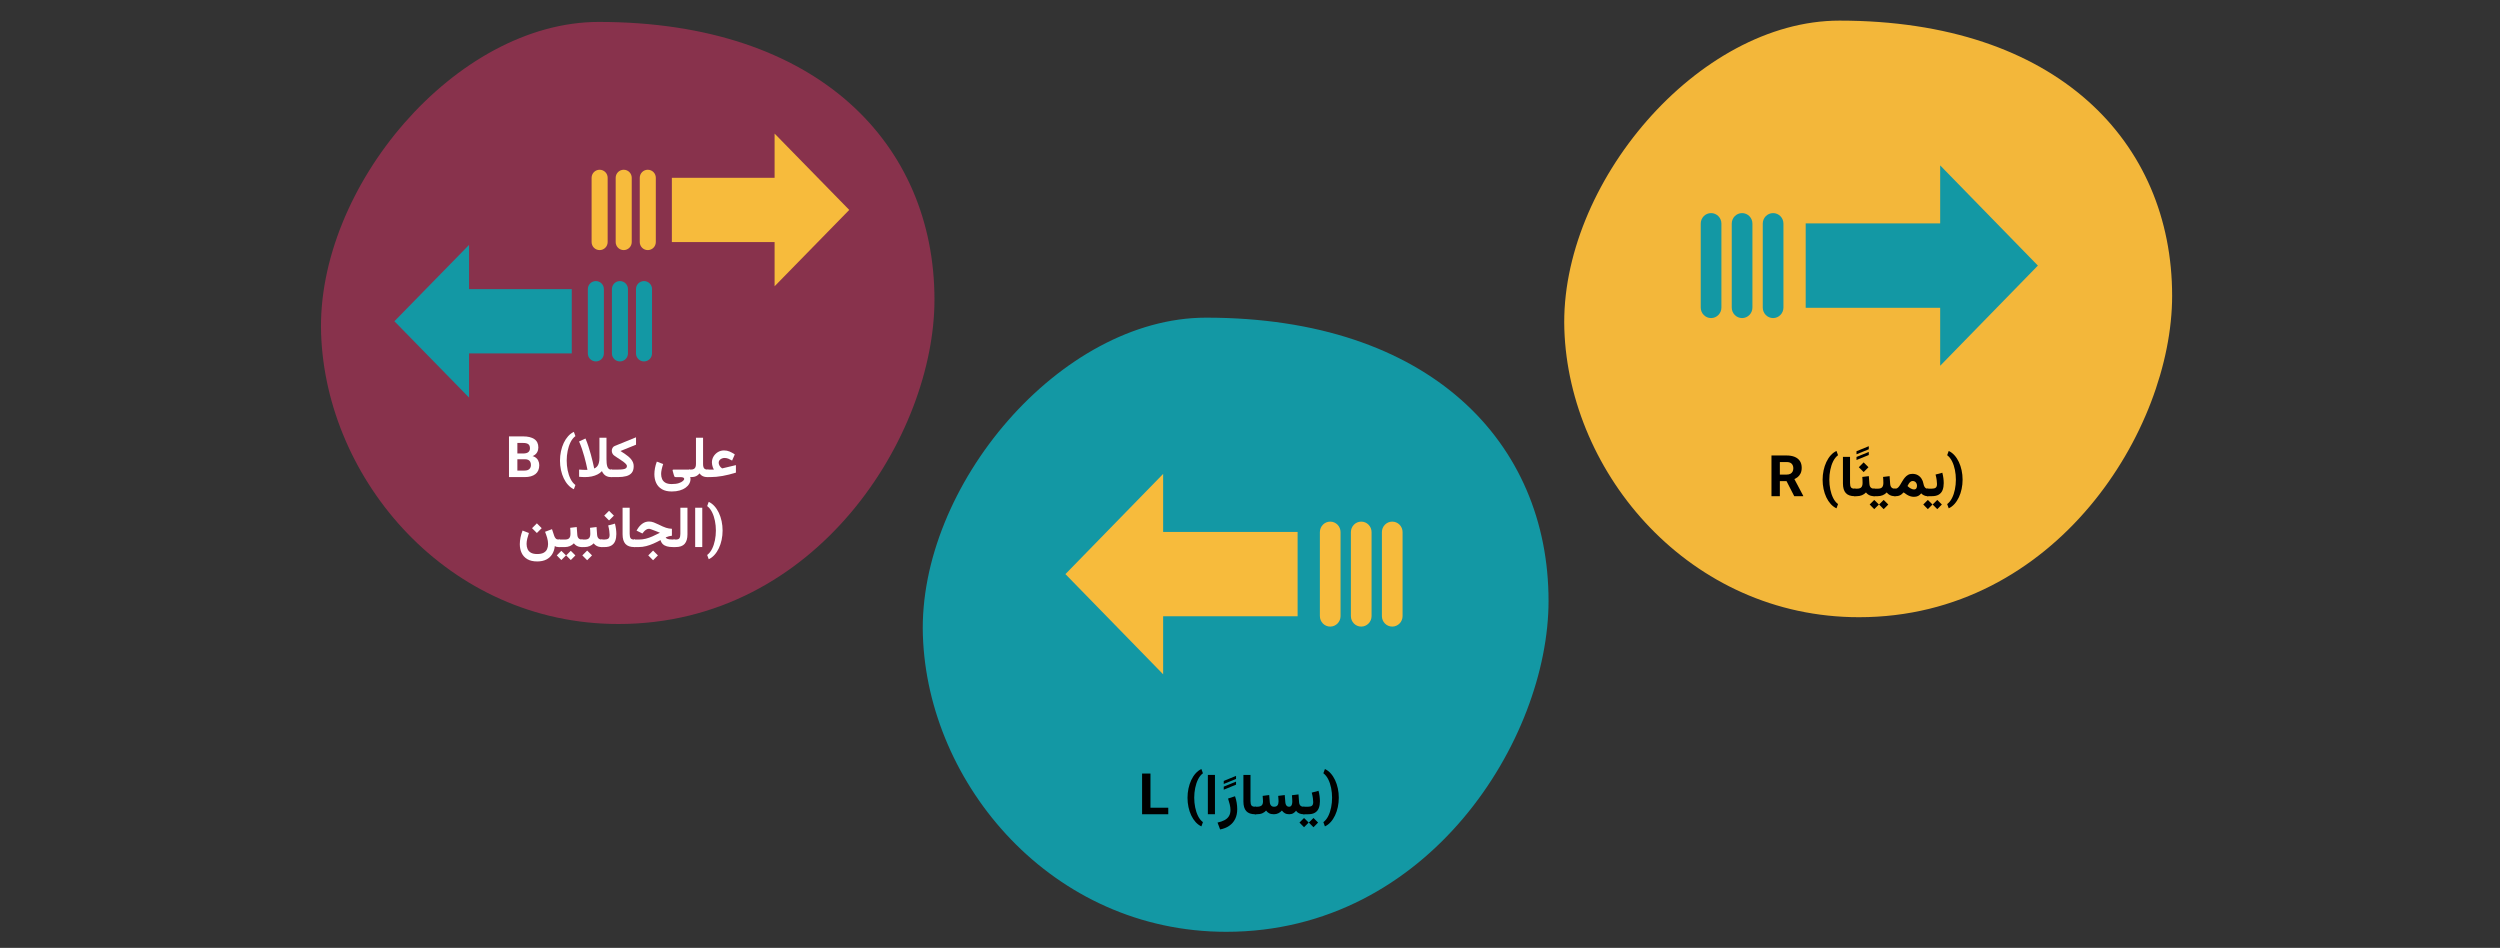
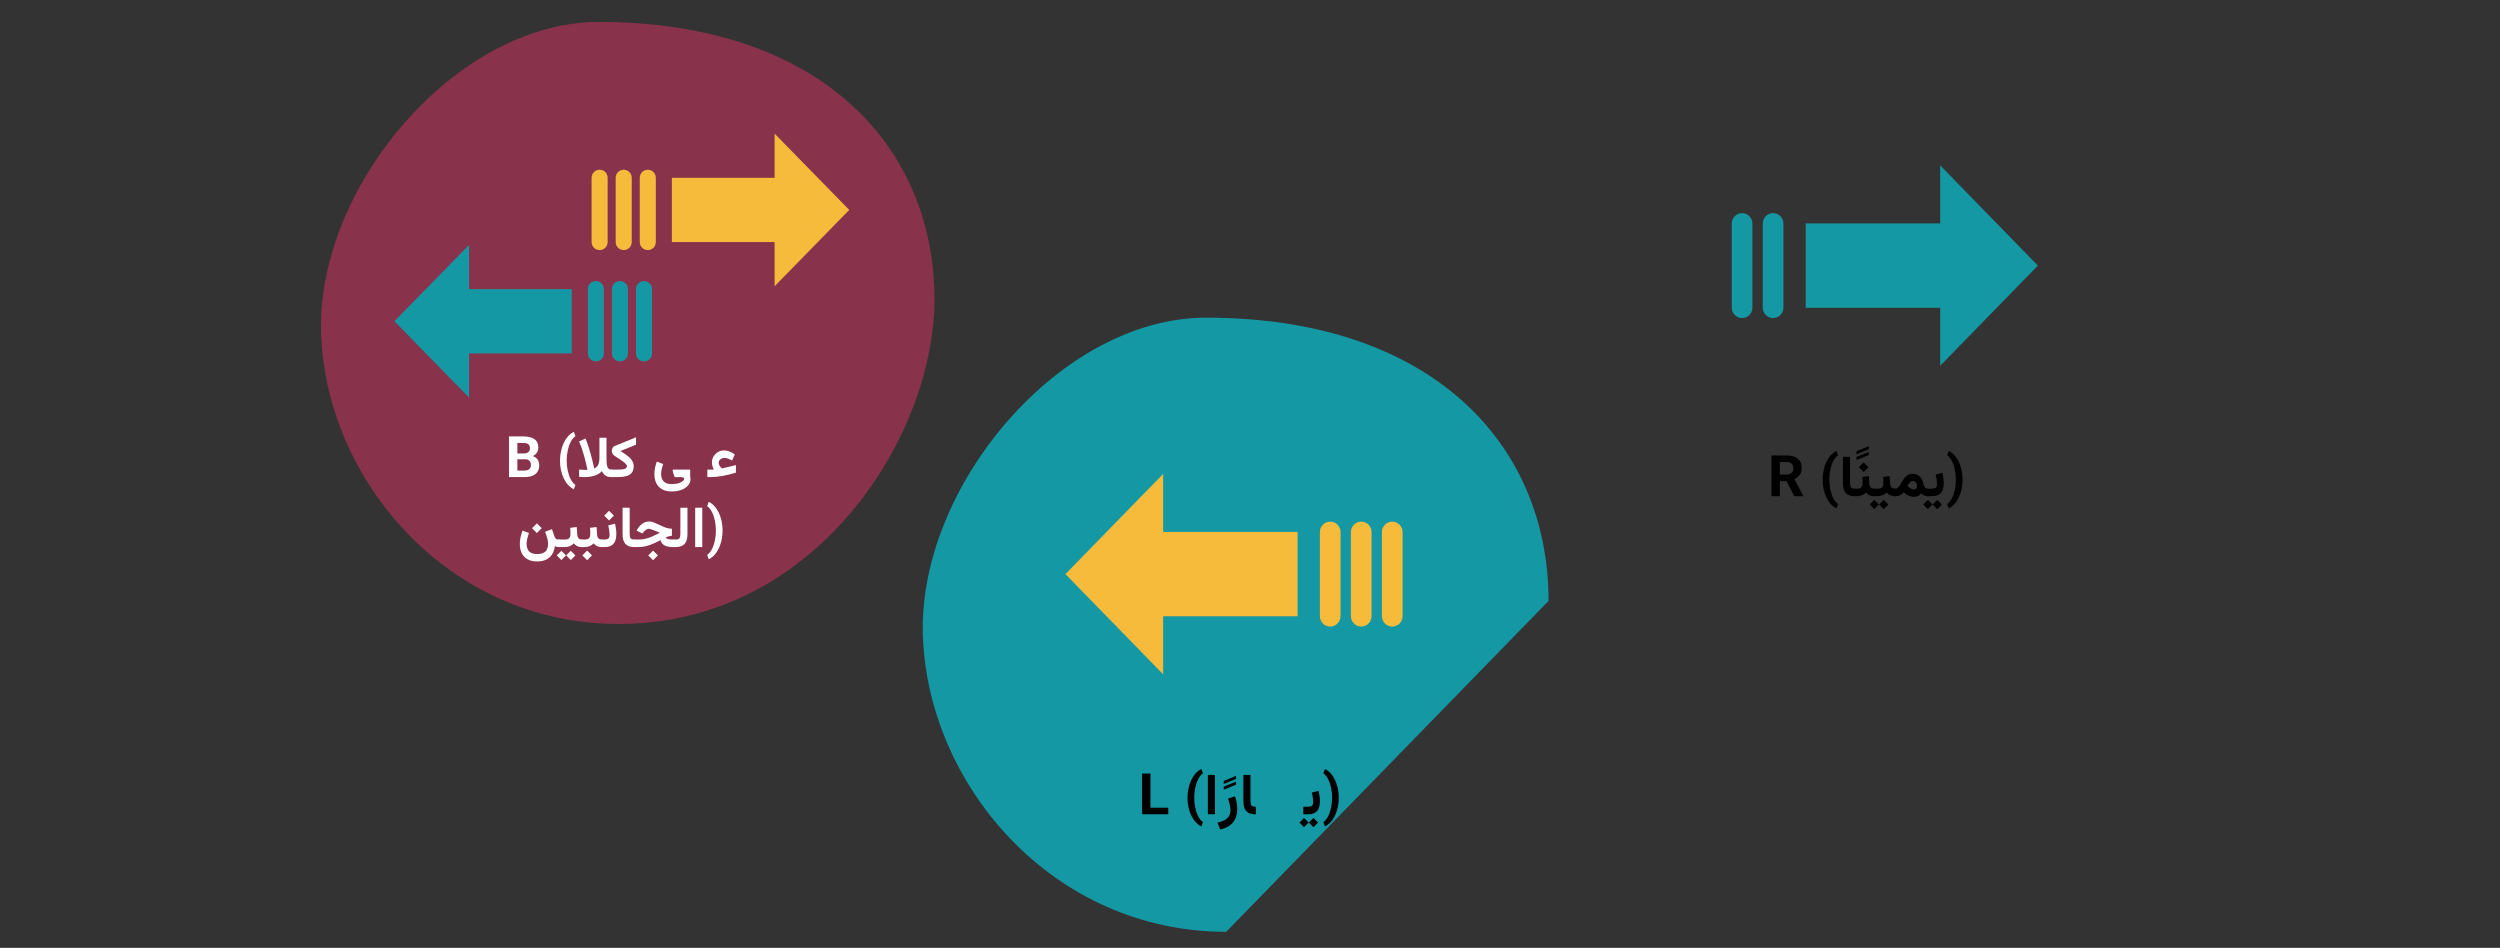
<svg xmlns="http://www.w3.org/2000/svg" width="786px" height="298px" viewBox="0 0 786 298" version="1.1">
  <rect x="0" y="0" width="786" height="298" fill="#333333" stroke="none" />
  <title>verortung-01-ara</title>
  <g id="Page-1" stroke="none" stroke-width="1" fill="none" fill-rule="evenodd">
    <g id="vorlage" transform="translate(-124, -1064)">
      <g id="verortung-01-ara" transform="translate(124, 1064)">
        <rect id="Rectangle-Copy-2" x="0" y="0" width="786" height="298" />
-         <path d="M590.237,194.05 C643.425,194.05 681.39,149.061 682.88,103.536 C684.37,58.012 640.955,6.482 596.375,6.482 C528.016,6.482 491.793,44.63 491.793,92.999 C491.793,135.07 528.3,194.05 590.237,194.05 Z" id="Oval-Copy-4-Copy" fill="#F3B73A" fill-rule="nonzero" transform="translate(587.355, 100.266) scale(-1, 1) translate(-587.355, -100.266) " />
        <g id="arrow-right-signal-copy" transform="translate(534.471, 51.899)" fill="#1398A4" fill-rule="nonzero">
          <polygon id="Path" points="75.52 0.101 106.24 31.601 75.52 63.101 75.52 44.864 33.24 44.864 33.24 18.337 75.52 18.337" />
          <g id="Group" transform="translate(0.24, 15.101)">
            <path d="M22.75,0 L22.75,0 C24.545,0 26,1.477 26,3.3 L26,29.7 C26,31.523 24.545,33 22.75,33 L22.75,33 C20.955,33 19.5,31.523 19.5,29.7 L19.5,3.3 C19.5,1.477 20.955,0 22.75,0 Z" id="Path" />
            <path d="M13,0 L13,0 C14.795,0 16.25,1.477 16.25,3.3 L16.25,29.7 C16.25,31.523 14.795,33 13,33 L13,33 C11.205,33 9.75,31.523 9.75,29.7 L9.75,3.3 C9.75,1.477 11.205,0 13,0 Z" id="Path" />
-             <path d="M3.25,0 L3.25,0 C5.045,0 6.5,1.477 6.5,3.3 L6.5,29.7 C6.5,31.523 5.045,33 3.25,33 L3.25,33 C1.455,33 0,31.523 0,29.7 L0,3.3 C0,1.477 1.455,0 3.25,0 Z" id="Path" />
          </g>
        </g>
        <path d="M200.265,196.186 C253.942,196.186 292.255,150.783 293.759,104.841 C295.262,58.9 251.448,6.895 206.459,6.895 C137.473,6.895 100.917,45.394 100.917,94.206 C100.917,136.664 137.759,196.186 200.265,196.186 Z" id="Oval-Copy-4-2-Copy" fill="#88324C" fill-rule="nonzero" transform="translate(197.357, 101.54) scale(-1, 1) translate(-197.357, -101.54) " />
        <g id="Group-52-Copy" transform="translate(195.357, 83.462) scale(-1, 1) translate(-195.357, -83.462) translate(123.844, 42.047)" fill-rule="nonzero">
          <g id="arrow-right-signal" transform="translate(40.37, 23.953) scale(-1, 1) translate(-40.37, -23.953) translate(-0.13, -0.047)" fill="#F7BB3C">
            <polygon id="Path" points="57.533 0 81 24 57.533 48 57.533 34.105 25.234 34.105 25.234 13.895 57.533 13.895" />
            <g id="Group" transform="translate(0, 11.368)">
              <path d="M17.664,0 L17.664,0 C19.057,0 20.187,1.131 20.187,2.526 L20.187,22.737 C20.187,24.132 19.057,25.263 17.664,25.263 L17.664,25.263 C16.27,25.263 15.14,24.132 15.14,22.737 L15.14,2.526 C15.14,1.131 16.27,0 17.664,0 Z" id="Path" />
              <path d="M10.093,0 L10.093,0 C11.487,0 12.617,1.131 12.617,2.526 L12.617,22.737 C12.617,24.132 11.487,25.263 10.093,25.263 L10.093,25.263 C8.7,25.263 7.57,24.132 7.57,22.737 L7.57,2.526 C7.57,1.131 8.7,0 10.093,0 Z" id="Path" />
              <path d="M2.523,0 L2.523,0 C3.917,0 5.047,1.131 5.047,2.526 L5.047,22.737 C5.047,24.132 3.917,25.263 2.523,25.263 L2.523,25.263 C1.13,25.263 0,24.132 0,22.737 L0,2.526 C0,1.131 1.13,0 2.523,0 Z" id="Path" />
            </g>
          </g>
          <g id="arrow-right-signal-copy" transform="translate(61.87, 34.953)" fill="#1398A4">
            <polygon id="Path" points="57.533 0 81 24 57.533 48 57.533 34.105 25.234 34.105 25.234 13.895 57.533 13.895" />
            <g id="Group" transform="translate(0, 11.368)">
              <path d="M17.664,0 L17.664,0 C19.057,0 20.187,1.131 20.187,2.526 L20.187,22.737 C20.187,24.132 19.057,25.263 17.664,25.263 L17.664,25.263 C16.27,25.263 15.14,24.132 15.14,22.737 L15.14,2.526 C15.14,1.131 16.27,0 17.664,0 Z" id="Path" />
              <path d="M10.093,0 L10.093,0 C11.487,0 12.617,1.131 12.617,2.526 L12.617,22.737 C12.617,24.132 11.487,25.263 10.093,25.263 L10.093,25.263 C8.7,25.263 7.57,24.132 7.57,22.737 L7.57,2.526 C7.57,1.131 8.7,0 10.093,0 Z" id="Path" />
              <path d="M2.523,0 L2.523,0 C3.917,0 5.047,1.131 5.047,2.526 L5.047,22.737 C5.047,24.132 3.917,25.263 2.523,25.263 L2.523,25.263 C1.13,25.263 0,24.132 0,22.737 L0,2.526 C0,1.131 1.13,0 2.523,0 Z" id="Path" />
            </g>
          </g>
        </g>
-         <path d="M391.455,292.96 C446.209,292.96 485.291,246.647 486.825,199.783 C488.359,152.918 443.666,99.872 397.774,99.872 C327.404,99.872 290.115,139.143 290.115,188.935 C290.115,232.244 327.696,292.96 391.455,292.96 Z" id="Oval-Copy-4-4-Copy" fill="#1398A4" fill-rule="nonzero" transform="translate(388.489, 196.416) scale(-1, 1) translate(-388.489, -196.416) " />
+         <path d="M391.455,292.96 C446.209,292.96 485.291,246.647 486.825,199.783 C488.359,152.918 443.666,99.872 397.774,99.872 C327.404,99.872 290.115,139.143 290.115,188.935 Z" id="Oval-Copy-4-4-Copy" fill="#1398A4" fill-rule="nonzero" transform="translate(388.489, 196.416) scale(-1, 1) translate(-388.489, -196.416) " />
        <g id="arrow-right-signal-copy-2" transform="translate(387.985, 180.479) scale(-1, 1) translate(-387.985, -180.479) translate(335.101, 149.177)" fill="#F7BB3C" fill-rule="nonzero">
          <polygon id="Path" points="75.179 -0.177 105.899 31.323 75.179 62.823 75.179 44.587 32.899 44.587 32.899 18.06 75.179 18.06" />
          <g id="Group" transform="translate(-0.101, 14.823)">
            <path d="M22.75,0 L22.75,0 C24.545,0 26,1.477 26,3.3 L26,29.7 C26,31.523 24.545,33 22.75,33 L22.75,33 C20.955,33 19.5,31.523 19.5,29.7 L19.5,3.3 C19.5,1.477 20.955,0 22.75,0 Z" id="Path" />
            <path d="M13,0 L13,0 C14.795,0 16.25,1.477 16.25,3.3 L16.25,29.7 C16.25,31.523 14.795,33 13,33 L13,33 C11.205,33 9.75,31.523 9.75,29.7 L9.75,3.3 C9.75,1.477 11.205,0 13,0 Z" id="Path" />
            <path d="M3.25,0 L3.25,0 C5.045,0 6.5,1.477 6.5,3.3 L6.5,29.7 C6.5,31.523 5.045,33 3.25,33 L3.25,33 C1.455,33 0,31.523 0,29.7 L0,3.3 C0,1.477 1.455,0 3.25,0 Z" id="Path" />
          </g>
        </g>
        <g id="R-(يمينًا)" transform="translate(556.95, 140.285)" fill="#000000" fill-rule="nonzero">
          <path d="M0,2.918 L4.778,2.918 C5.755,2.918 6.597,3.065 7.304,3.358 C8.01,3.651 8.554,4.084 8.934,4.657 C9.315,5.23 9.505,5.937 9.505,6.777 C9.505,7.462 9.389,8.049 9.158,8.539 C8.926,9.028 8.601,9.435 8.183,9.76 C7.764,10.085 7.273,10.344 6.71,10.536 L5.872,10.982 L1.724,10.982 L1.706,8.923 L4.795,8.923 C5.258,8.923 5.641,8.841 5.946,8.677 C6.252,8.513 6.482,8.284 6.637,7.99 C6.793,7.696 6.87,7.355 6.87,6.968 C6.87,6.356 6.698,5.872 6.353,5.515 C6.008,5.158 5.483,4.98 4.778,4.98 L2.637,4.98 L2.637,15.715 L0,15.715 L0,2.918 Z M7.158,15.715 L4.237,10.01 L7.022,9.995 L9.981,15.592 L9.981,15.715 L7.158,15.715 Z" id="Shape" />
          <path d="M18.189,10.515 C18.189,9.477 18.29,8.456 18.493,7.452 C18.696,6.448 18.999,5.54 19.404,4.728 C19.808,3.916 20.317,3.284 20.929,2.829 L20.44,1.495 C19.77,1.807 19.166,2.264 18.629,2.865 C18.092,3.466 17.633,4.171 17.253,4.98 C16.873,5.79 16.583,6.669 16.381,7.618 C16.18,8.567 16.08,9.545 16.08,10.551 C16.08,11.557 16.18,12.531 16.381,13.474 C16.583,14.417 16.873,15.289 17.253,16.088 C17.633,16.888 18.092,17.584 18.629,18.177 C19.166,18.77 19.77,19.223 20.44,19.535 L20.929,18.2 C20.317,17.742 19.808,17.109 19.404,16.302 C18.999,15.494 18.696,14.587 18.493,13.581 C18.29,12.575 18.189,11.553 18.189,10.515 Z" id="Path" />
          <path d="M48.929,13.353 L48.929,15.715 L49.632,15.715 L49.632,13.353 L48.929,13.353 Z M52.125,16.892 L50.677,18.334 L52.125,19.794 L53.576,18.334 L52.125,16.892 Z M49.16,16.892 L47.724,18.334 L49.16,19.794 L50.622,18.334 L49.16,16.892 Z M50.405,15.715 C51.347,15.715 52.09,15.544 52.636,15.202 C53.182,14.86 53.572,14.382 53.806,13.769 C54.04,13.155 54.157,12.437 54.157,11.615 C54.157,11.112 54.121,10.584 54.048,10.031 C53.976,9.478 53.865,8.914 53.717,8.34 L51.589,8.911 C51.755,9.547 51.873,10.121 51.941,10.635 C52.009,11.149 52.043,11.569 52.043,11.893 C52.043,12.447 51.909,12.829 51.641,13.039 C51.372,13.248 50.954,13.353 50.388,13.353 L49.432,13.353 L49.432,15.715 L50.405,15.715 Z" id="Shape" />
          <path d="M39.015,15.715 C39.458,15.715 39.826,15.663 40.12,15.558 C40.413,15.454 40.67,15.312 40.893,15.133 C41.115,14.953 41.337,14.75 41.557,14.522 C41.898,14.795 42.241,15.036 42.585,15.247 C42.929,15.457 43.283,15.622 43.646,15.74 C44.01,15.858 44.394,15.917 44.798,15.917 C45.315,15.917 45.753,15.827 46.112,15.647 C46.471,15.467 46.794,15.192 47.08,14.823 C47.298,15.079 47.589,15.292 47.953,15.461 C48.316,15.631 48.685,15.715 49.06,15.715 L49.298,15.715 L49.298,13.353 L49.069,13.353 C48.881,13.353 48.701,13.303 48.53,13.202 C48.358,13.101 48.208,12.934 48.077,12.701 C47.947,12.468 47.846,12.157 47.776,11.769 C47.675,11.192 47.475,10.672 47.175,10.209 C46.876,9.746 46.486,9.377 46.007,9.103 C45.528,8.83 44.961,8.693 44.306,8.693 C43.774,8.693 43.315,8.805 42.927,9.028 C42.539,9.252 42.201,9.541 41.913,9.897 C41.626,10.252 41.366,10.628 41.134,11.023 C40.902,11.419 40.679,11.794 40.464,12.149 C40.249,12.505 40.024,12.794 39.788,13.018 C39.552,13.242 39.28,13.353 38.971,13.353 L38.651,13.353 L38.645,15.715 L39.015,15.715 Z M44.376,10.945 C44.806,10.945 45.144,11.093 45.388,11.387 C45.632,11.681 45.754,12.038 45.754,12.457 C45.754,12.773 45.68,13.043 45.531,13.265 C45.383,13.488 45.141,13.599 44.805,13.599 C44.672,13.599 44.519,13.575 44.345,13.527 C44.17,13.478 43.981,13.399 43.777,13.288 C43.623,13.204 43.461,13.099 43.292,12.973 C43.122,12.846 42.946,12.698 42.765,12.526 C42.874,12.295 43.005,12.058 43.159,11.815 C43.312,11.572 43.49,11.367 43.693,11.198 C43.895,11.03 44.123,10.945 44.376,10.945 Z" id="Shape" />
          <path d="M32.08,13.353 L32.08,15.715 L32.783,15.715 L32.783,13.353 L32.08,13.353 Z M35.277,16.892 L33.829,18.334 L35.277,19.794 L36.727,18.334 L35.277,16.892 Z M32.311,16.892 L30.875,18.334 L32.311,19.794 L33.774,18.334 L32.311,16.892 Z M35.087,9.66 C35.114,9.96 35.136,10.266 35.153,10.58 C35.169,10.893 35.178,11.215 35.178,11.543 C35.178,12.152 35.049,12.605 34.791,12.904 C34.533,13.204 34.072,13.353 33.407,13.353 L32.575,13.353 L32.575,15.715 L33.407,15.715 C33.962,15.715 34.487,15.613 34.983,15.408 C35.478,15.203 35.898,14.913 36.243,14.537 C36.421,14.773 36.63,14.978 36.87,15.154 C37.111,15.329 37.389,15.466 37.706,15.566 C38.022,15.665 38.379,15.715 38.777,15.715 L38.971,15.715 L38.971,13.353 L38.795,13.353 C38.467,13.353 38.198,13.292 37.987,13.17 C37.776,13.047 37.616,12.872 37.507,12.643 C37.398,12.414 37.334,12.146 37.314,11.839 L37.144,9.413 L35.087,9.66 Z" id="Shape" />
          <path d="M28.556,9.66 C28.585,9.958 28.607,10.265 28.621,10.578 C28.636,10.891 28.643,11.212 28.643,11.54 C28.643,12.15 28.515,12.604 28.257,12.903 C27.999,13.202 27.539,13.351 26.877,13.351 L26.042,13.351 L26.042,15.715 L26.877,15.715 C27.433,15.715 27.959,15.613 28.454,15.408 C28.95,15.203 29.37,14.912 29.716,14.537 C29.891,14.772 30.099,14.977 30.34,15.153 C30.58,15.328 30.858,15.466 31.175,15.566 C31.491,15.665 31.849,15.715 32.247,15.715 L32.44,15.715 L32.44,13.351 L32.265,13.351 C31.936,13.351 31.667,13.289 31.456,13.166 C31.245,13.043 31.085,12.868 30.977,12.639 C30.869,12.411 30.806,12.144 30.788,11.839 L30.612,9.413 L28.556,9.66 Z M28.977,5.089 L27.457,6.61 L28.977,8.13 L30.498,6.61 L28.977,5.089 Z" id="Shape" />
          <path d="M26.733,4.345 L30.596,2.768 L30.596,1.802 L26.733,3.385 L26.733,4.345 Z M26.733,2.543 L30.596,0.966 L30.596,0 L26.733,1.583 L26.733,2.543 Z" id="Shape" />
          <path d="M22.471,3.346 L22.471,11.708 C22.471,13.055 22.768,14.06 23.362,14.722 C23.957,15.384 24.891,15.715 26.165,15.715 L26.376,15.715 L26.376,13.353 L26.165,13.353 C25.585,13.353 25.196,13.217 24.998,12.943 C24.799,12.67 24.7,12.202 24.7,11.539 L24.7,3.346 L22.471,3.346 Z" id="Path" />
          <path d="M57.979,10.515 C57.979,11.553 57.878,12.575 57.676,13.581 C57.475,14.587 57.171,15.494 56.766,16.302 C56.36,17.109 55.851,17.742 55.239,18.2 L55.728,19.535 C56.398,19.223 57.002,18.768 57.539,18.171 C58.076,17.574 58.535,16.874 58.915,16.07 C59.295,15.267 59.585,14.392 59.786,13.445 C59.987,12.497 60.088,11.521 60.088,10.515 C60.088,9.509 59.987,8.533 59.786,7.588 C59.585,6.643 59.295,5.768 58.915,4.962 C58.535,4.157 58.076,3.456 57.539,2.859 C57.002,2.262 56.398,1.807 55.728,1.495 L55.239,2.829 C55.851,3.284 56.36,3.916 56.766,4.728 C57.171,5.54 57.475,6.448 57.676,7.452 C57.878,8.456 57.979,9.477 57.979,10.515 Z" id="Path" />
        </g>
        <g id="L-(يسارًا)" transform="translate(359.072, 241.78)" fill="#000000" fill-rule="nonzero">
          <path d="M8.231,12.167 L8.231,14.22 L1.785,14.22 L1.785,12.167 L8.231,12.167 Z M2.637,1.423 L2.637,14.22 L0,14.22 L0,1.423 L2.637,1.423 Z" id="Shape" />
          <path d="M16.393,9.02 C16.393,7.982 16.494,6.961 16.697,5.957 C16.899,4.953 17.203,4.045 17.607,3.233 C18.012,2.421 18.52,1.788 19.132,1.334 L18.644,0 C17.973,0.312 17.37,0.768 16.832,1.37 C16.295,1.971 15.837,2.676 15.457,3.485 C15.077,4.295 14.786,5.174 14.585,6.123 C14.384,7.072 14.283,8.05 14.283,9.056 C14.283,10.062 14.384,11.036 14.585,11.979 C14.786,12.922 15.077,13.794 15.457,14.593 C15.837,15.393 16.295,16.089 16.832,16.682 C17.37,17.275 17.973,17.728 18.644,18.04 L19.132,16.705 C18.52,16.247 18.012,15.614 17.607,14.807 C17.203,13.999 16.899,13.092 16.697,12.086 C16.494,11.08 16.393,10.058 16.393,9.02 Z" id="Path" />
          <path d="M50.685,11.858 L50.685,14.22 L51.388,14.22 L51.388,11.858 L50.685,11.858 Z M53.881,15.397 L52.434,16.839 L53.881,18.299 L55.332,16.839 L53.881,15.397 Z M50.916,15.397 L49.48,16.839 L50.916,18.299 L52.379,16.839 L50.916,15.397 Z M52.161,14.22 C53.103,14.22 53.847,14.049 54.392,13.707 C54.938,13.365 55.328,12.887 55.562,12.273 C55.796,11.66 55.913,10.942 55.913,10.12 C55.913,9.617 55.877,9.089 55.804,8.536 C55.732,7.983 55.621,7.419 55.473,6.845 L53.345,7.416 C53.511,8.051 53.629,8.626 53.697,9.14 C53.765,9.654 53.8,10.074 53.8,10.398 C53.8,10.952 53.665,11.334 53.397,11.544 C53.128,11.753 52.711,11.858 52.144,11.858 L51.189,11.858 L51.189,14.22 L52.161,14.22 Z" id="Shape" />
-           <path d="M46.232,14.22 C46.746,14.22 47.177,14.117 47.524,13.91 C47.871,13.704 48.164,13.439 48.402,13.117 C48.626,13.461 48.944,13.731 49.356,13.926 C49.768,14.122 50.252,14.22 50.808,14.22 L51.036,14.22 L51.036,11.858 L50.79,11.858 C50.48,11.858 50.223,11.801 50.018,11.686 C49.812,11.572 49.655,11.407 49.546,11.191 C49.437,10.975 49.373,10.716 49.354,10.412 L49.177,7.982 L47.114,8.235 C47.143,8.598 47.169,8.964 47.192,9.331 C47.214,9.698 47.226,9.988 47.226,10.199 C47.226,10.513 47.193,10.797 47.128,11.048 C47.063,11.3 46.958,11.498 46.811,11.642 C46.664,11.786 46.466,11.858 46.217,11.858 C45.954,11.858 45.738,11.791 45.568,11.657 C45.398,11.523 45.27,11.346 45.186,11.127 C45.101,10.907 45.049,10.669 45.03,10.412 L44.853,8.184 L42.79,8.441 C42.809,8.659 42.828,8.886 42.846,9.123 C42.863,9.359 42.877,9.572 42.887,9.762 C42.897,9.952 42.902,10.091 42.902,10.181 C42.902,10.717 42.792,11.13 42.573,11.421 C42.354,11.713 41.988,11.858 41.474,11.858 C41.192,11.858 40.955,11.795 40.765,11.669 C40.574,11.543 40.427,11.37 40.325,11.15 C40.223,10.931 40.162,10.685 40.143,10.412 L39.966,8.184 L37.903,8.441 C37.923,8.659 37.94,8.886 37.956,9.121 C37.972,9.357 37.985,9.569 37.997,9.758 C38.009,9.946 38.015,10.088 38.015,10.181 C38.015,10.812 37.856,11.25 37.539,11.493 C37.221,11.736 36.731,11.858 36.069,11.858 L35.436,11.858 L35.436,14.22 L36.051,14.22 C36.755,14.22 37.341,14.117 37.81,13.912 C38.279,13.706 38.671,13.424 38.986,13.066 C39.235,13.42 39.556,13.701 39.95,13.909 C40.344,14.116 40.846,14.22 41.456,14.22 C41.961,14.22 42.427,14.113 42.854,13.898 C43.282,13.683 43.647,13.402 43.952,13.054 C44.192,13.391 44.5,13.669 44.874,13.889 C45.248,14.11 45.701,14.22 46.232,14.22 Z" id="Path" />
          <path d="M31.856,1.851 L31.856,10.213 C31.856,11.56 32.153,12.565 32.747,13.227 C33.342,13.889 34.276,14.22 35.55,14.22 L35.761,14.22 L35.761,11.858 L35.55,11.858 C34.971,11.858 34.582,11.722 34.383,11.448 C34.184,11.175 34.085,10.707 34.085,10.044 L34.085,1.851 L31.856,1.851 Z" id="Path" />
          <path d="M24.539,19.002 C25.651,18.781 26.608,18.395 27.411,17.841 C28.214,17.288 28.832,16.574 29.264,15.699 C29.696,14.825 29.912,13.797 29.912,12.616 C29.912,11.96 29.853,11.279 29.735,10.572 C29.616,9.865 29.445,9.194 29.22,8.561 L27.028,9.279 C27.221,9.851 27.396,10.459 27.552,11.102 C27.708,11.746 27.786,12.33 27.786,12.856 C27.786,13.636 27.628,14.287 27.312,14.807 C26.995,15.328 26.534,15.749 25.928,16.07 C25.322,16.392 24.585,16.647 23.717,16.837 L24.539,19.002 Z" id="Path" />
          <path d="M25.673,6.502 L29.537,4.925 L29.537,3.959 L25.673,5.542 L25.673,6.502 Z M25.673,4.7 L29.537,3.123 L29.537,2.157 L25.673,3.74 L25.673,4.7 Z" id="Shape" />
          <polygon id="Path" points="22.91 1.851 20.68 1.851 20.68 14.211 22.91 14.211" />
          <path d="M59.735,9.02 C59.735,10.058 59.634,11.08 59.432,12.086 C59.231,13.092 58.927,13.999 58.522,14.807 C58.116,15.614 57.607,16.247 56.995,16.705 L57.484,18.04 C58.154,17.728 58.758,17.273 59.295,16.676 C59.832,16.079 60.291,15.379 60.671,14.575 C61.051,13.772 61.341,12.897 61.542,11.949 C61.744,11.002 61.844,10.026 61.844,9.02 C61.844,8.014 61.744,7.038 61.542,6.093 C61.341,5.148 61.051,4.273 60.671,3.467 C60.291,2.662 59.832,1.961 59.295,1.364 C58.758,0.766 58.154,0.312 57.484,0 L56.995,1.334 C57.607,1.788 58.116,2.421 58.522,3.233 C58.927,4.045 59.231,4.953 59.432,5.957 C59.634,6.961 59.735,7.982 59.735,9.02 Z" id="Path" />
        </g>
        <g id="B-(على-كلا-الجانبين)" transform="translate(160.025, 135.78)" fill="#FFFFFF" fill-rule="nonzero">
          <path d="M5.008,8.604 L1.729,8.604 L1.712,6.795 L4.471,6.795 C5.192,6.795 5.726,6.655 6.073,6.375 C6.42,6.095 6.593,5.691 6.593,5.161 C6.593,4.569 6.423,4.142 6.081,3.879 C5.739,3.616 5.201,3.485 4.466,3.485 L2.637,3.485 L2.637,14.22 L0,14.22 L0,1.423 L4.466,1.423 C5.957,1.423 7.124,1.707 7.967,2.275 C8.809,2.843 9.231,3.723 9.231,4.917 C9.231,5.44 9.112,5.925 8.874,6.372 C8.636,6.819 8.265,7.182 7.759,7.461 C7.254,7.74 6.595,7.896 5.781,7.929 L5.008,8.604 Z M4.899,14.22 L1.008,14.22 L2.031,12.167 L4.899,12.167 C5.583,12.167 6.087,12.004 6.411,11.679 C6.735,11.353 6.897,10.94 6.897,10.439 C6.897,10.064 6.833,9.739 6.705,9.465 C6.577,9.191 6.375,8.979 6.099,8.829 C5.823,8.679 5.459,8.604 5.008,8.604 L2.472,8.604 L2.49,6.795 L5.657,6.795 L6.262,7.502 C7.04,7.495 7.667,7.632 8.145,7.914 C8.622,8.196 8.971,8.564 9.19,9.017 C9.41,9.47 9.52,9.952 9.52,10.463 C9.52,11.698 9.121,12.633 8.322,13.268 C7.524,13.903 6.383,14.22 4.899,14.22 Z" id="Shape" />
          <path d="M18.145,9.02 C18.145,7.982 18.247,6.961 18.449,5.957 C18.652,4.953 18.955,4.045 19.36,3.233 C19.764,2.421 20.273,1.788 20.885,1.334 L20.396,0 C19.726,0.312 19.122,0.768 18.585,1.37 C18.048,1.971 17.589,2.676 17.209,3.485 C16.829,4.295 16.539,5.174 16.338,6.123 C16.137,7.072 16.036,8.05 16.036,9.056 C16.036,10.062 16.137,11.036 16.338,11.979 C16.539,12.922 16.829,13.794 17.209,14.593 C17.589,15.393 18.048,16.089 18.585,16.682 C19.122,17.275 19.726,17.728 20.396,18.04 L20.885,16.705 C20.273,16.247 19.764,15.614 19.36,14.807 C18.955,13.999 18.652,13.092 18.449,12.086 C18.247,11.08 18.145,10.058 18.145,9.02 Z" id="Path" />
          <path d="M64.411,11.858 L62.367,11.858 L62.367,14.22 L63.248,14.22 C63.881,14.22 64.522,14.19 65.169,14.129 C65.816,14.069 66.474,13.978 67.144,13.858 C67.813,13.737 68.497,13.59 69.196,13.416 C69.895,13.242 70.611,13.042 71.346,12.815 L71.346,10.453 L67.175,11.448 C67.145,11.458 67.114,11.466 67.083,11.472 C67.052,11.477 67.026,11.478 67.005,11.474 C66.889,11.411 66.746,11.293 66.574,11.12 C66.403,10.948 66.253,10.735 66.125,10.482 C65.996,10.23 65.931,9.962 65.931,9.679 C65.931,9.372 66.023,9.109 66.207,8.89 C66.39,8.671 66.623,8.501 66.904,8.381 C67.186,8.26 67.472,8.2 67.762,8.2 C68.195,8.2 68.601,8.278 68.98,8.436 C69.359,8.594 69.747,8.79 70.145,9.026 L70.996,7.091 C70.431,6.704 69.88,6.398 69.343,6.173 C68.807,5.947 68.227,5.835 67.606,5.835 C66.911,5.835 66.275,6.007 65.698,6.351 C65.122,6.696 64.661,7.155 64.317,7.728 C63.973,8.301 63.801,8.929 63.801,9.612 C63.801,9.849 63.827,10.104 63.878,10.378 C63.929,10.651 64.001,10.917 64.093,11.174 C64.185,11.431 64.291,11.659 64.411,11.858 Z" id="Path" />
-           <path d="M58.787,10.085 C58.787,10.477 58.736,10.804 58.635,11.066 C58.533,11.329 58.364,11.526 58.127,11.659 C57.89,11.792 57.565,11.858 57.152,11.858 L56.646,11.858 L56.646,14.22 L57.205,14.22 C57.675,14.22 58.073,14.174 58.398,14.081 C58.724,13.989 59.006,13.855 59.244,13.679 C59.482,13.504 59.703,13.294 59.909,13.051 C60.097,13.306 60.307,13.521 60.538,13.694 C60.77,13.868 61.039,13.999 61.347,14.087 C61.654,14.176 62.018,14.22 62.438,14.22 L62.684,14.22 L62.684,11.858 L62.42,11.858 C62.044,11.858 61.755,11.79 61.553,11.653 C61.351,11.516 61.211,11.316 61.133,11.053 C61.056,10.789 61.017,10.469 61.017,10.093 L61.017,1.851 L58.787,1.851 L58.787,10.085 Z" id="Path" />
          <path d="M51.173,18.741 C52.12,18.741 52.96,18.633 53.693,18.418 C54.425,18.204 55.042,17.911 55.544,17.542 C56.046,17.173 56.426,16.753 56.685,16.282 C56.945,15.811 57.074,15.321 57.074,14.811 C57.074,14.709 57.068,14.617 57.056,14.536 C57.043,14.456 57.015,14.351 56.971,14.223 L56.971,14.223 L56.971,11.861 L51.762,11.861 C51.591,11.861 51.49,11.898 51.461,11.972 C51.432,12.045 51.438,12.157 51.48,12.307 L51.83,13.568 C51.889,13.768 51.949,13.927 52.009,14.045 C52.07,14.164 52.21,14.223 52.431,14.223 L53.797,14.223 C54.247,14.223 54.575,14.268 54.783,14.358 C54.99,14.448 55.094,14.602 55.094,14.82 C55.094,14.974 54.959,15.178 54.69,15.432 C54.42,15.685 53.998,15.911 53.421,16.11 C52.845,16.309 52.096,16.408 51.173,16.408 C50.325,16.408 49.657,16.265 49.171,15.978 C48.684,15.691 48.34,15.308 48.137,14.828 C47.934,14.349 47.833,13.82 47.833,13.243 C47.833,12.825 47.888,12.355 47.999,11.831 C48.11,11.308 48.268,10.738 48.474,10.12 L46.481,9.349 C46.206,10.081 46.01,10.779 45.891,11.445 C45.773,12.111 45.713,12.734 45.713,13.315 C45.713,14.338 45.905,15.259 46.287,16.077 C46.67,16.895 47.264,17.544 48.071,18.022 C48.877,18.501 49.911,18.741 51.173,18.741 Z" id="Path" />
          <path d="M35.043,6.022 L39.941,4.037 L39.941,1.707 L33.246,4.434 C32.939,4.556 32.708,4.76 32.553,5.047 C32.399,5.333 32.322,5.634 32.322,5.947 C32.322,6.23 32.384,6.503 32.51,6.767 C32.635,7.031 32.813,7.25 33.044,7.422 C33.323,7.63 33.639,7.848 33.993,8.077 C34.347,8.305 34.704,8.538 35.065,8.773 C35.427,9.009 35.76,9.244 36.066,9.478 C36.371,9.713 36.618,9.938 36.804,10.153 C36.991,10.369 37.084,10.568 37.084,10.751 C37.084,11.047 36.979,11.274 36.769,11.435 C36.56,11.595 36.242,11.705 35.815,11.767 C35.389,11.828 34.851,11.858 34.2,11.858 L32.082,11.858 L32.082,14.22 L34.209,14.22 C35.239,14.22 36.128,14.119 36.875,13.916 C37.622,13.713 38.198,13.362 38.602,12.863 C39.007,12.364 39.209,11.672 39.209,10.787 C39.209,10.373 39.139,9.988 38.999,9.632 C38.86,9.275 38.661,8.939 38.403,8.623 C38.146,8.306 37.844,8.003 37.497,7.713 C37.15,7.422 36.769,7.139 36.354,6.862 C35.938,6.585 35.501,6.305 35.043,6.022 Z" id="Path" />
          <path d="M26.784,11.519 C26.784,11.519 26.744,11.323 26.663,10.931 C26.583,10.539 26.465,10.012 26.309,9.349 C26.153,8.687 25.964,7.946 25.741,7.126 C25.519,6.306 25.265,5.46 24.982,4.588 C24.698,3.717 24.387,2.882 24.048,2.084 L22.031,3.021 C22.371,3.781 22.68,4.574 22.957,5.398 C23.234,6.223 23.479,7.023 23.691,7.799 C23.904,8.575 24.083,9.275 24.228,9.9 C24.373,10.526 24.482,11.022 24.556,11.389 C24.629,11.757 24.666,11.941 24.666,11.941 C24.577,11.948 24.48,11.953 24.377,11.954 C24.274,11.954 24.156,11.955 24.023,11.955 C23.759,11.955 23.454,11.944 23.109,11.921 C22.764,11.898 22.409,11.875 22.046,11.852 L22.046,14.12 C22.352,14.143 22.653,14.166 22.951,14.188 C23.248,14.209 23.547,14.22 23.847,14.22 C24.623,14.22 25.348,14.149 26.021,14.008 C26.694,13.867 27.302,13.656 27.844,13.377 C28.386,13.097 28.845,12.753 29.221,12.344 C29.382,12.715 29.591,13.042 29.848,13.324 C30.105,13.605 30.418,13.825 30.786,13.983 C31.155,14.141 31.584,14.22 32.073,14.22 L32.407,14.22 L32.407,11.858 L32.1,11.858 C31.786,11.858 31.533,11.77 31.341,11.594 C31.149,11.418 31.004,11.176 30.906,10.869 C30.808,10.562 30.742,10.214 30.707,9.825 C30.673,9.436 30.655,9.03 30.655,8.606 L30.655,1.851 L28.438,1.851 L28.438,8.14 C28.438,8.782 28.376,9.328 28.252,9.78 C28.128,10.231 27.945,10.598 27.701,10.881 C27.458,11.164 27.152,11.377 26.784,11.519 Z" id="Path" />
          <polygon id="Path" points="60.768 23.851 58.539 23.851 58.539 36.211 60.768 36.211" />
          <path d="M51.74,33.858 L51.74,36.22 L52.392,36.22 C53.696,36.22 54.642,35.883 55.229,35.21 C55.817,34.536 56.111,33.54 56.111,32.222 L56.111,23.851 L53.882,23.851 L53.882,32.052 C53.882,32.642 53.793,33.09 53.615,33.398 C53.438,33.705 53.033,33.858 52.401,33.858 L51.74,33.858 Z" id="Path" />
          <path d="M45.307,37.319 L43.786,38.839 L45.307,40.36 L46.827,38.839 L45.307,37.319 Z M52.065,33.856 L51.591,33.856 C51.21,33.856 50.852,33.835 50.518,33.794 C50.184,33.753 49.908,33.682 49.688,33.579 C49.468,33.477 49.326,33.343 49.262,33.179 C49.643,33.015 49.985,32.893 50.29,32.814 C50.595,32.735 50.905,32.681 51.222,32.652 L51.222,30.472 C50.882,30.455 50.565,30.421 50.272,30.371 C49.979,30.321 49.679,30.247 49.372,30.147 C49.064,30.047 48.717,29.913 48.33,29.743 C47.943,29.573 47.489,29.359 46.968,29.101 C46.481,28.867 45.999,28.656 45.522,28.468 C45.044,28.281 44.545,28.187 44.023,28.187 C43.262,28.187 42.576,28.404 41.967,28.837 C41.357,29.271 40.851,29.822 40.446,30.49 L40.103,31.043 L41.949,31.949 L42.371,31.421 C42.547,31.193 42.783,30.977 43.079,30.775 C43.374,30.573 43.686,30.472 44.015,30.472 C44.085,30.472 44.177,30.487 44.291,30.516 C44.406,30.545 44.543,30.588 44.705,30.643 C44.866,30.699 45.049,30.768 45.254,30.85 C45.453,30.92 45.683,31.007 45.944,31.109 C46.205,31.212 46.468,31.316 46.735,31.421 C47.001,31.527 47.243,31.626 47.46,31.72 C46.616,32.154 45.835,32.53 45.118,32.85 C44.4,33.169 43.694,33.416 42.999,33.592 C42.305,33.768 41.562,33.856 40.771,33.856 L39.295,33.856 L39.295,36.22 L40.745,36.22 C41.565,36.22 42.364,36.119 43.14,35.917 C43.916,35.715 44.68,35.448 45.43,35.117 C46.18,34.786 46.918,34.424 47.644,34.032 C47.791,34.553 48.031,34.975 48.365,35.297 C48.699,35.62 49.133,35.854 49.666,36 C50.199,36.147 50.829,36.22 51.556,36.22 L52.065,36.22 L52.065,33.856 Z" id="Shape" />
          <path d="M35.715,23.851 L35.715,32.213 C35.715,33.56 36.012,34.565 36.606,35.227 C37.201,35.889 38.135,36.22 39.409,36.22 L39.62,36.22 L39.62,33.858 L39.409,33.858 C38.83,33.858 38.441,33.722 38.242,33.448 C38.044,33.175 37.944,32.707 37.944,32.044 L37.944,23.851 L35.715,23.851 Z" id="Path" />
          <path d="M30.001,36.22 C30.944,36.22 31.689,36.049 32.233,35.706 C32.778,35.363 33.168,34.886 33.402,34.273 C33.637,33.661 33.754,32.945 33.754,32.124 C33.754,31.621 33.717,31.092 33.644,30.538 C33.571,29.984 33.461,29.42 33.315,28.846 L31.188,29.417 C31.352,30.05 31.467,30.624 31.535,31.14 C31.602,31.656 31.636,32.075 31.636,32.397 C31.636,32.954 31.503,33.336 31.236,33.544 C30.969,33.752 30.552,33.856 29.983,33.856 L29.025,33.856 L29.025,36.22 L30.001,36.22 Z M31.46,24.812 L29.94,26.332 L31.46,27.853 L32.981,26.332 L31.46,24.812 Z" id="Shape" />
          <path d="M22.768,33.858 L22.768,36.22 L23.19,36.22 L23.19,33.858 L22.768,33.858 Z M24.578,37.315 L23.06,38.839 L24.578,40.358 L26.103,38.839 L24.578,37.315 Z M25.475,30.165 C25.503,30.465 25.525,30.771 25.541,31.085 C25.558,31.398 25.566,31.72 25.566,32.048 C25.566,32.656 25.438,33.11 25.18,33.409 C24.922,33.709 24.461,33.858 23.796,33.858 L22.964,33.858 L22.964,36.22 L23.796,36.22 C24.35,36.22 24.876,36.118 25.371,35.913 C25.867,35.708 26.287,35.418 26.631,35.042 C26.809,35.278 27.019,35.483 27.259,35.658 C27.5,35.834 27.778,35.971 28.095,36.071 C28.411,36.17 28.768,36.22 29.166,36.22 L29.359,36.22 L29.359,33.858 L29.184,33.858 C28.856,33.858 28.587,33.797 28.376,33.675 C28.165,33.552 28.005,33.377 27.896,33.148 C27.787,32.919 27.723,32.651 27.703,32.344 L27.533,29.918 L25.475,30.165 Z" id="Shape" />
          <path d="M15.631,33.856 L15.631,36.22 L16.958,36.22 L16.958,33.856 L15.631,33.856 Z M19.428,37.398 L17.978,38.839 L19.428,40.298 L20.878,38.839 L19.428,37.398 Z M16.457,37.398 L15.024,38.839 L16.457,40.298 L17.925,38.839 L16.457,37.398 Z M19.243,30.164 C19.273,30.463 19.294,30.769 19.309,31.083 C19.324,31.396 19.331,31.717 19.331,32.045 C19.331,32.655 19.202,33.109 18.944,33.408 C18.687,33.706 18.227,33.856 17.565,33.856 L16.73,33.856 L16.73,36.22 L17.565,36.22 C18.121,36.22 18.647,36.118 19.142,35.913 C19.637,35.707 20.058,35.417 20.403,35.042 C20.579,35.277 20.787,35.482 21.027,35.658 C21.268,35.833 21.546,35.971 21.862,36.071 C22.179,36.17 22.536,36.22 22.935,36.22 L23.128,36.22 L23.128,33.856 L22.952,33.856 C22.624,33.856 22.355,33.794 22.144,33.671 C21.933,33.548 21.773,33.372 21.665,33.144 C21.556,32.915 21.493,32.649 21.476,32.344 L21.3,29.918 L19.243,30.164 Z" id="Shape" />
          <path d="M8.767,28.758 L7.246,30.279 L8.767,31.799 L10.287,30.279 L8.767,28.758 Z M8.872,38.409 C8.022,38.409 7.355,38.265 6.868,37.978 C6.382,37.691 6.038,37.307 5.835,36.827 C5.633,36.346 5.532,35.819 5.532,35.245 C5.532,34.729 5.603,34.177 5.743,33.588 C5.884,32.999 6.057,32.403 6.262,31.799 L4.267,31.026 C3.991,31.741 3.779,32.463 3.629,33.192 C3.48,33.922 3.405,34.629 3.405,35.315 C3.405,36.34 3.597,37.262 3.981,38.079 C4.365,38.896 4.96,39.544 5.765,40.021 C6.571,40.499 7.606,40.738 8.872,40.738 C9.997,40.738 10.952,40.539 11.737,40.14 C12.522,39.742 13.139,39.179 13.587,38.453 C14.036,37.726 14.31,36.871 14.409,35.886 C14.579,36.009 14.762,36.096 14.959,36.145 C15.155,36.195 15.391,36.22 15.666,36.22 L15.965,36.22 L15.965,33.856 L15.631,33.856 C15.227,33.856 14.918,33.745 14.704,33.522 C14.49,33.299 14.33,33.03 14.225,32.713 L13.522,30.586 L11.342,31.413 C11.576,31.993 11.793,32.618 11.992,33.289 C12.191,33.96 12.291,34.618 12.291,35.262 C12.291,35.848 12.187,36.38 11.979,36.857 C11.771,37.335 11.418,37.713 10.92,37.991 C10.422,38.269 9.739,38.409 8.872,38.409 Z" id="Shape" />
          <path d="M65.05,31.02 C65.05,32.058 64.949,33.08 64.747,34.086 C64.546,35.092 64.242,35.999 63.837,36.807 C63.431,37.614 62.922,38.247 62.31,38.705 L62.799,40.04 C63.469,39.728 64.073,39.273 64.61,38.676 C65.147,38.079 65.606,37.379 65.986,36.575 C66.366,35.772 66.656,34.897 66.858,33.949 C67.059,33.002 67.159,32.026 67.159,31.02 C67.159,30.014 67.059,29.038 66.858,28.093 C66.656,27.148 66.366,26.273 65.986,25.467 C65.606,24.662 65.147,23.961 64.61,23.364 C64.073,22.766 63.469,22.312 62.799,22 L62.31,23.334 C62.922,23.788 63.431,24.421 63.837,25.233 C64.242,26.045 64.546,26.953 64.747,27.957 C64.949,28.961 65.05,29.982 65.05,31.02 Z" id="Path" />
        </g>
      </g>
    </g>
  </g>
</svg>